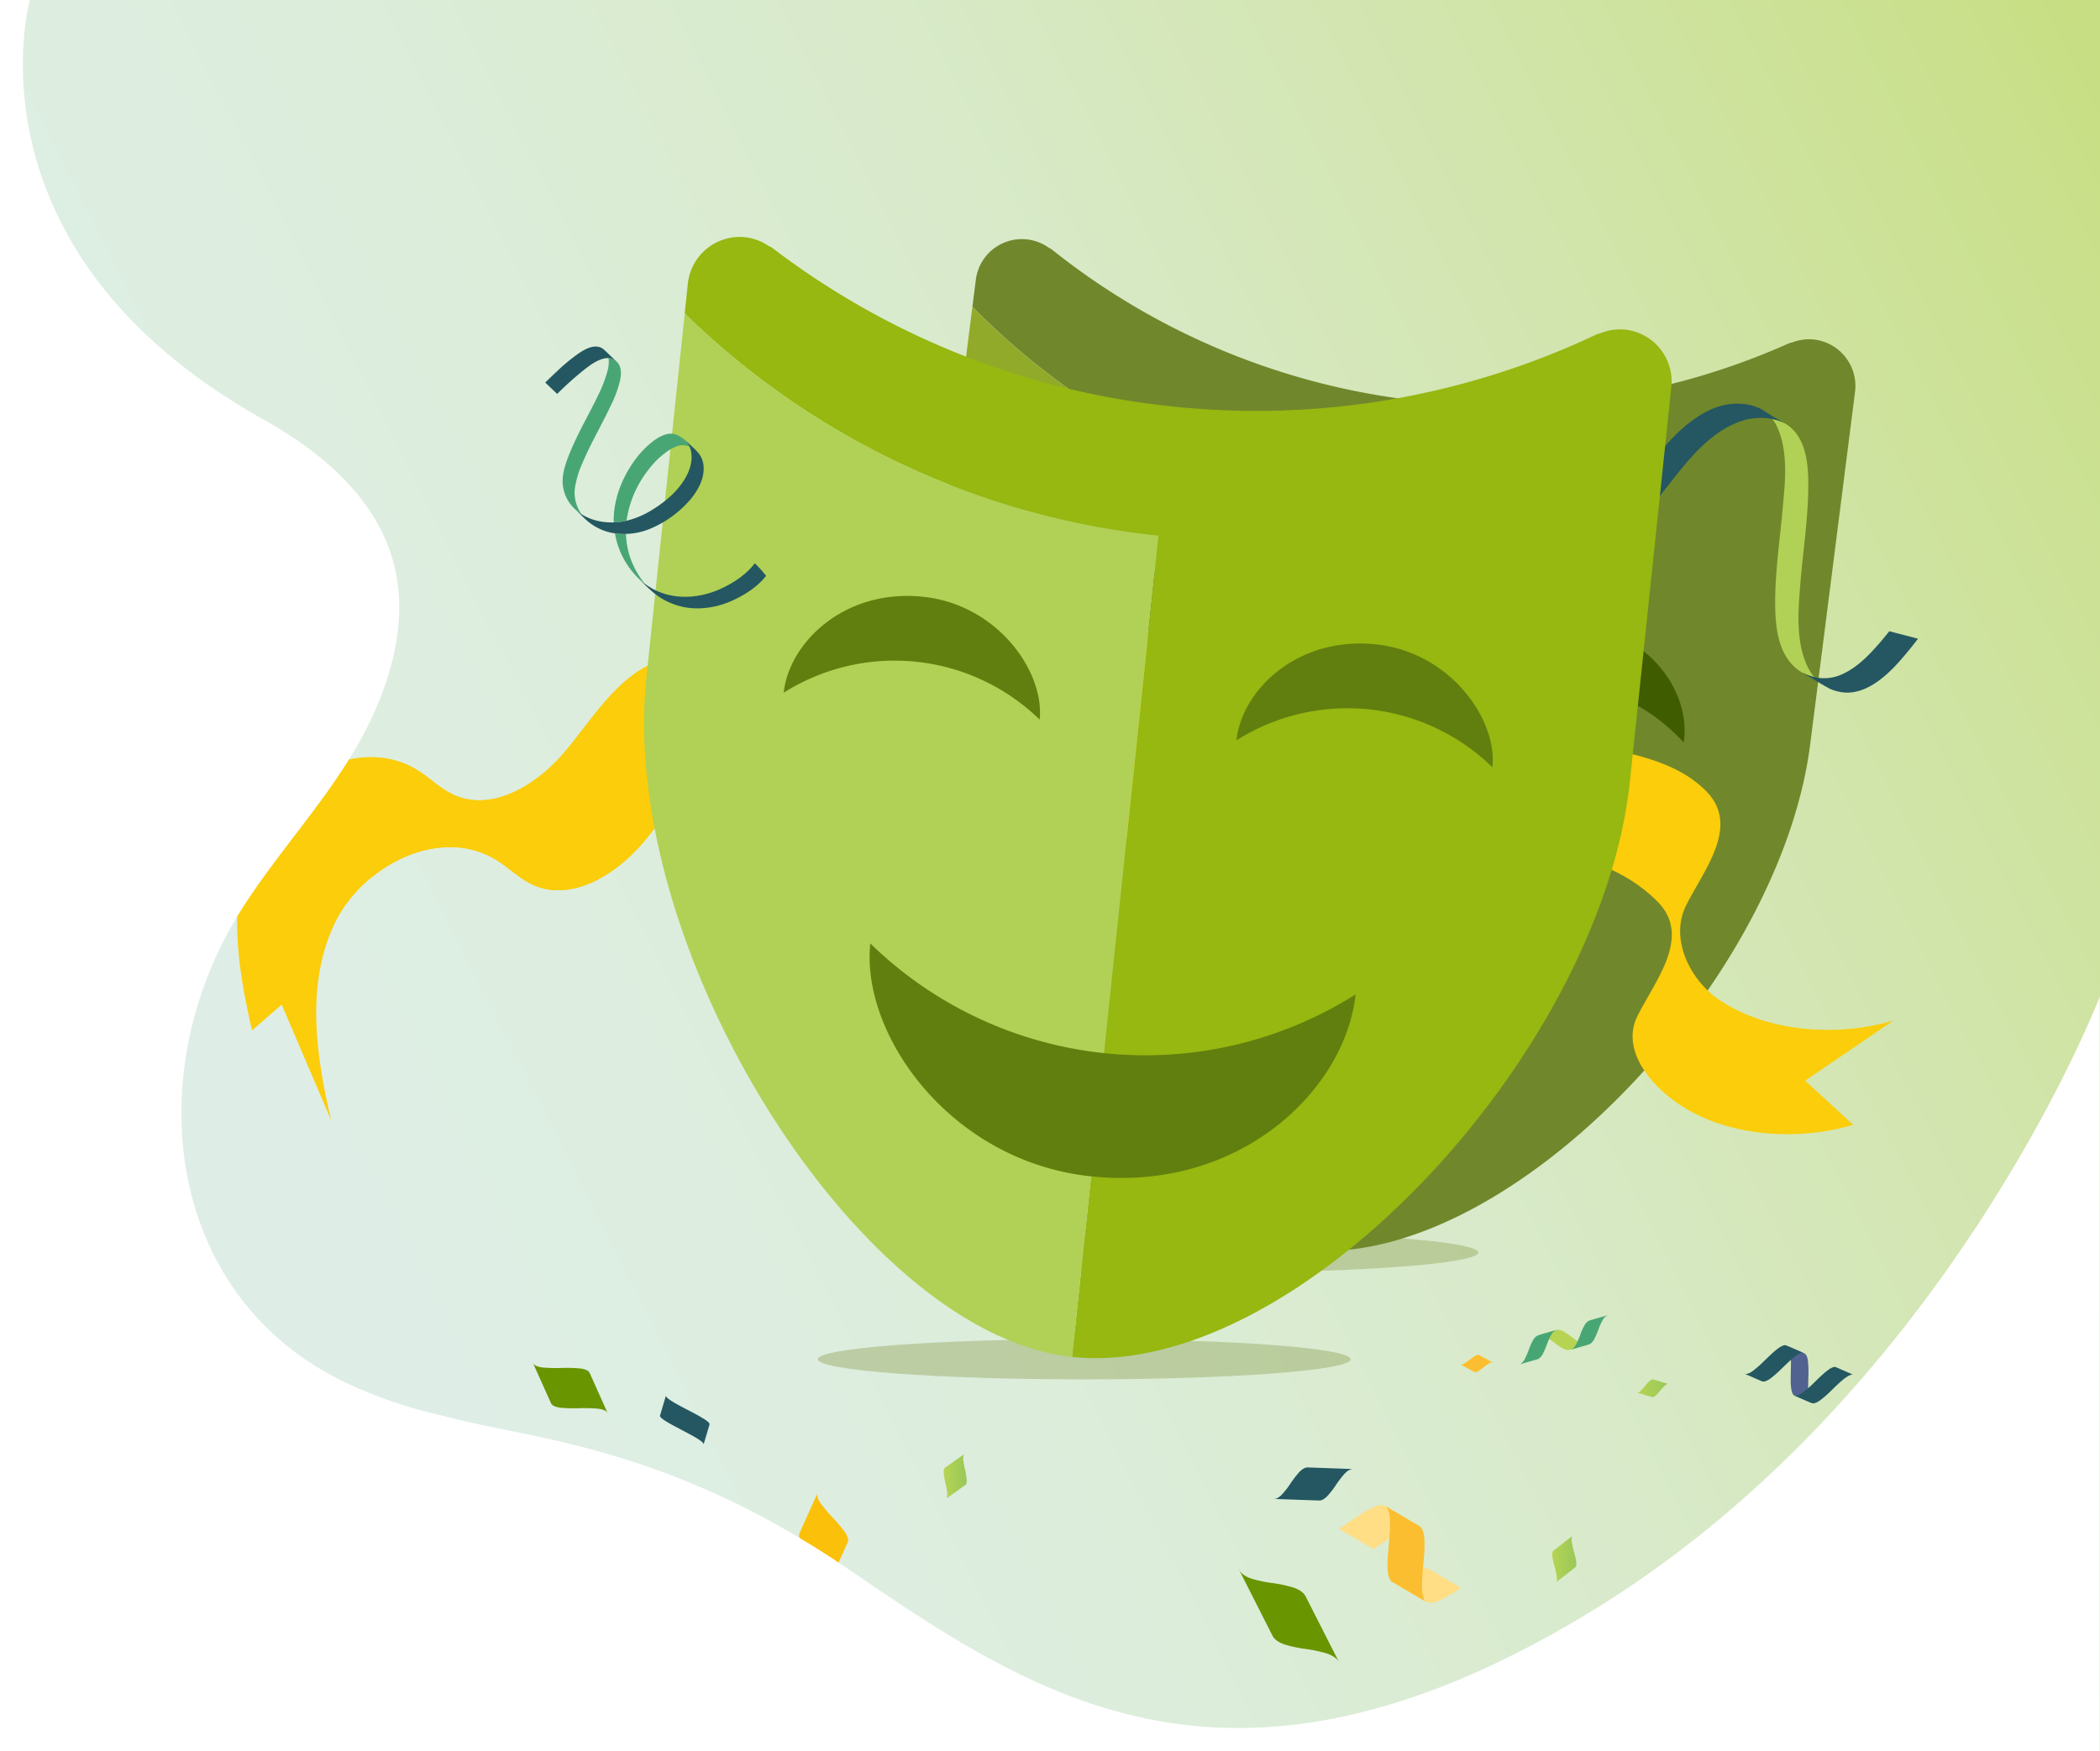
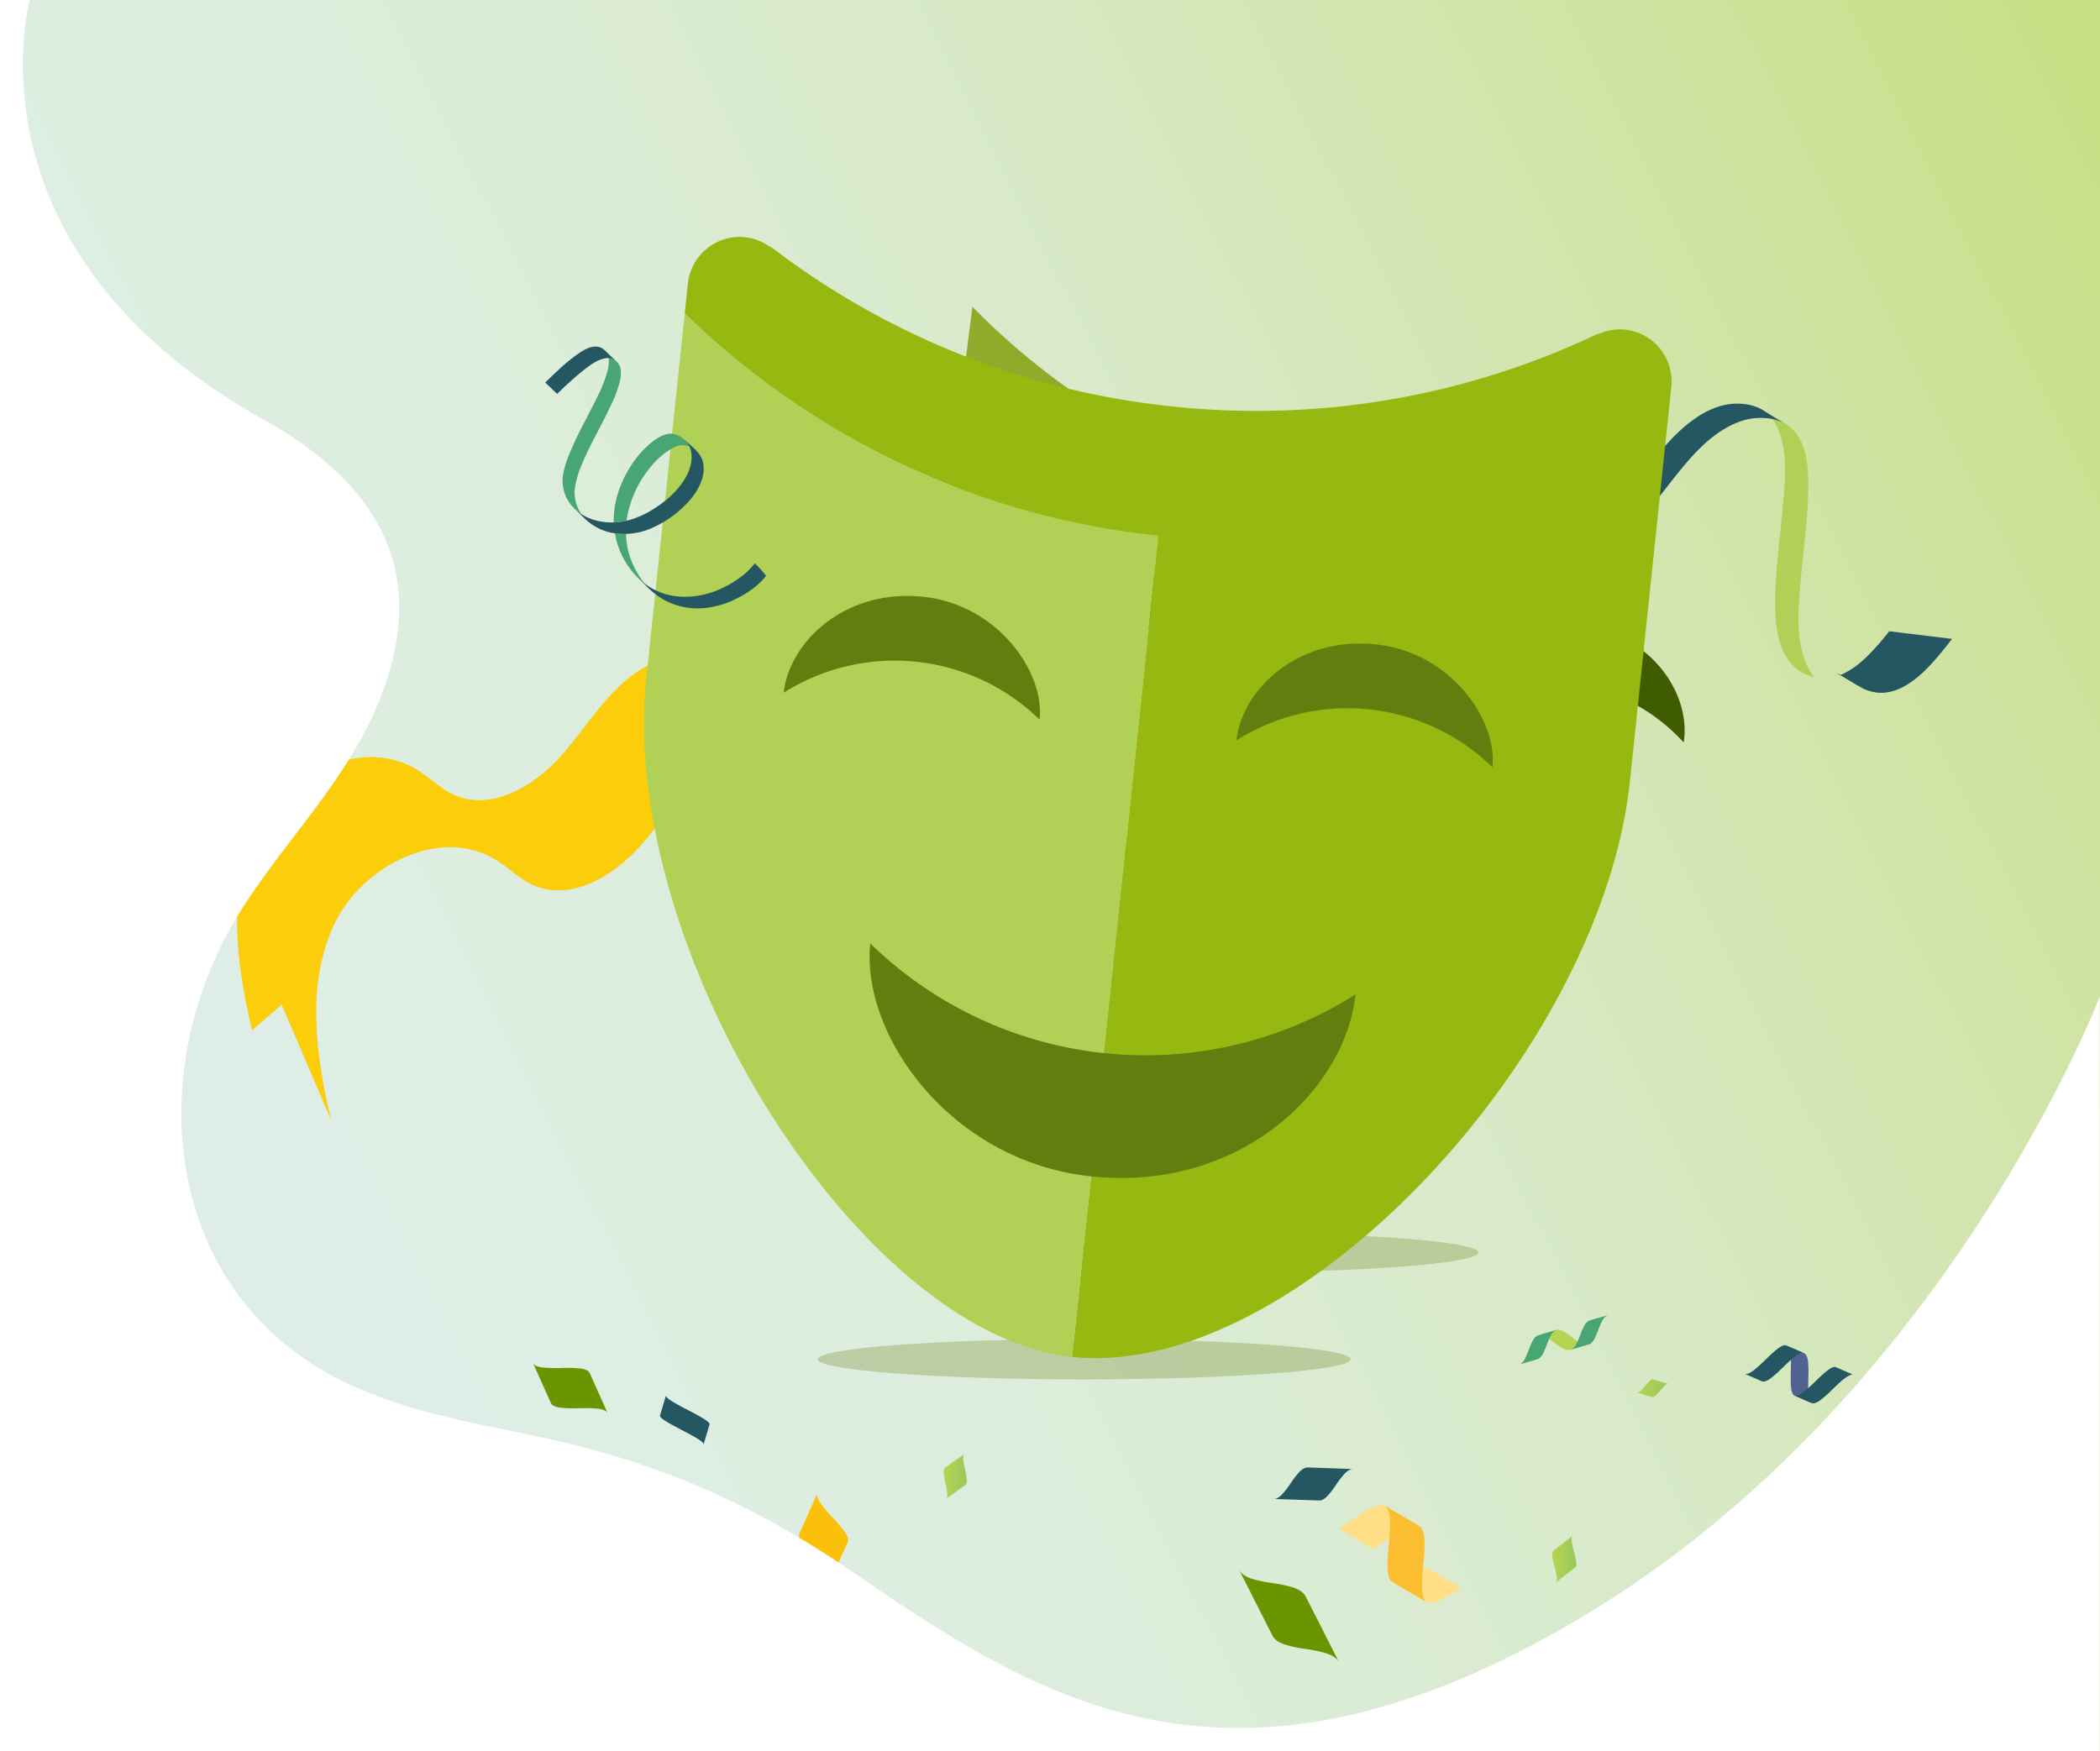
<svg xmlns="http://www.w3.org/2000/svg" xmlns:xlink="http://www.w3.org/1999/xlink" viewBox="0 0 1103 920" id="el_4_D7pqGzK">
  <rect x="0" y="0" width="1103" height="920" fill="#333333" stroke="none" />
  <style>@-webkit-keyframes kf_el_0jDg8OXTgH_an_VPc3cPQeH{0%{-webkit-transform: translate(730.963px, 657.227px) rotate(10deg) translate(-730.963px, -657.227px);transform: translate(730.963px, 657.227px) rotate(10deg) translate(-730.963px, -657.227px);}50%{-webkit-transform: translate(730.963px, 657.227px) rotate(0deg) translate(-730.963px, -657.227px);transform: translate(730.963px, 657.227px) rotate(0deg) translate(-730.963px, -657.227px);}100%{-webkit-transform: translate(730.963px, 657.227px) rotate(10deg) translate(-730.963px, -657.227px);transform: translate(730.963px, 657.227px) rotate(10deg) translate(-730.963px, -657.227px);}}@keyframes kf_el_0jDg8OXTgH_an_VPc3cPQeH{0%{-webkit-transform: translate(730.963px, 657.227px) rotate(10deg) translate(-730.963px, -657.227px);transform: translate(730.963px, 657.227px) rotate(10deg) translate(-730.963px, -657.227px);}50%{-webkit-transform: translate(730.963px, 657.227px) rotate(0deg) translate(-730.963px, -657.227px);transform: translate(730.963px, 657.227px) rotate(0deg) translate(-730.963px, -657.227px);}100%{-webkit-transform: translate(730.963px, 657.227px) rotate(10deg) translate(-730.963px, -657.227px);transform: translate(730.963px, 657.227px) rotate(10deg) translate(-730.963px, -657.227px);}}@-webkit-keyframes kf_el_fwbwWkdL64U_an_Y49-CcJVA{0%{-webkit-transform: translate(432.93px, 459.898px) rotate(-10deg) translate(-432.93px, -459.898px);transform: translate(432.93px, 459.898px) rotate(-10deg) translate(-432.93px, -459.898px);}50%{-webkit-transform: translate(432.93px, 459.898px) rotate(0deg) translate(-432.93px, -459.898px);transform: translate(432.93px, 459.898px) rotate(0deg) translate(-432.93px, -459.898px);}100%{-webkit-transform: translate(432.93px, 459.898px) rotate(-10deg) translate(-432.93px, -459.898px);transform: translate(432.93px, 459.898px) rotate(-10deg) translate(-432.93px, -459.898px);}}@keyframes kf_el_fwbwWkdL64U_an_Y49-CcJVA{0%{-webkit-transform: translate(432.93px, 459.898px) rotate(-10deg) translate(-432.93px, -459.898px);transform: translate(432.93px, 459.898px) rotate(-10deg) translate(-432.93px, -459.898px);}50%{-webkit-transform: translate(432.93px, 459.898px) rotate(0deg) translate(-432.93px, -459.898px);transform: translate(432.93px, 459.898px) rotate(0deg) translate(-432.93px, -459.898px);}100%{-webkit-transform: translate(432.93px, 459.898px) rotate(-10deg) translate(-432.93px, -459.898px);transform: translate(432.93px, 459.898px) rotate(-10deg) translate(-432.93px, -459.898px);}}@-webkit-keyframes kf_el_fwbwWkdL64U_an_T8T4bXQsV{0%{-webkit-transform: translate(432.93px, 459.898px) translate(-432.93px, -459.898px) translate(-50px, 0px);transform: translate(432.93px, 459.898px) translate(-432.93px, -459.898px) translate(-50px, 0px);}50%{-webkit-transform: translate(432.93px, 459.898px) translate(-432.93px, -459.898px) translate(0px, 0px);transform: translate(432.93px, 459.898px) translate(-432.93px, -459.898px) translate(0px, 0px);}100%{-webkit-transform: translate(432.93px, 459.898px) translate(-432.93px, -459.898px) translate(-50px, 0px);transform: translate(432.93px, 459.898px) translate(-432.93px, -459.898px) translate(-50px, 0px);}}@keyframes kf_el_fwbwWkdL64U_an_T8T4bXQsV{0%{-webkit-transform: translate(432.93px, 459.898px) translate(-432.93px, -459.898px) translate(-50px, 0px);transform: translate(432.93px, 459.898px) translate(-432.93px, -459.898px) translate(-50px, 0px);}50%{-webkit-transform: translate(432.93px, 459.898px) translate(-432.93px, -459.898px) translate(0px, 0px);transform: translate(432.93px, 459.898px) translate(-432.93px, -459.898px) translate(0px, 0px);}100%{-webkit-transform: translate(432.93px, 459.898px) translate(-432.93px, -459.898px) translate(-50px, 0px);transform: translate(432.93px, 459.898px) translate(-432.93px, -459.898px) translate(-50px, 0px);}}@-webkit-keyframes kf_el_hehOzg8RAxt_an_YMqcE5a40{0%{-webkit-transform: translate(868.295px, 408.773px) translate(-868.295px, -408.773px) translate(-50px, 0px);transform: translate(868.295px, 408.773px) translate(-868.295px, -408.773px) translate(-50px, 0px);}50%{-webkit-transform: translate(868.295px, 408.773px) translate(-868.295px, -408.773px) translate(0px, 0px);transform: translate(868.295px, 408.773px) translate(-868.295px, -408.773px) translate(0px, 0px);}100%{-webkit-transform: translate(868.295px, 408.773px) translate(-868.295px, -408.773px) translate(-50px, 0px);transform: translate(868.295px, 408.773px) translate(-868.295px, -408.773px) translate(-50px, 0px);}}@keyframes kf_el_hehOzg8RAxt_an_YMqcE5a40{0%{-webkit-transform: translate(868.295px, 408.773px) translate(-868.295px, -408.773px) translate(-50px, 0px);transform: translate(868.295px, 408.773px) translate(-868.295px, -408.773px) translate(-50px, 0px);}50%{-webkit-transform: translate(868.295px, 408.773px) translate(-868.295px, -408.773px) translate(0px, 0px);transform: translate(868.295px, 408.773px) translate(-868.295px, -408.773px) translate(0px, 0px);}100%{-webkit-transform: translate(868.295px, 408.773px) translate(-868.295px, -408.773px) translate(-50px, 0px);transform: translate(868.295px, 408.773px) translate(-868.295px, -408.773px) translate(-50px, 0px);}}@-webkit-keyframes kf_el_hehOzg8RAxt_an_yNetjUdrh{0%{-webkit-transform: translate(868.295px, 408.773px) rotate(-10deg) translate(-868.295px, -408.773px);transform: translate(868.295px, 408.773px) rotate(-10deg) translate(-868.295px, -408.773px);}50%{-webkit-transform: translate(868.295px, 408.773px) rotate(0deg) translate(-868.295px, -408.773px);transform: translate(868.295px, 408.773px) rotate(0deg) translate(-868.295px, -408.773px);}100%{-webkit-transform: translate(868.295px, 408.773px) rotate(-10deg) translate(-868.295px, -408.773px);transform: translate(868.295px, 408.773px) rotate(-10deg) translate(-868.295px, -408.773px);}}@keyframes kf_el_hehOzg8RAxt_an_yNetjUdrh{0%{-webkit-transform: translate(868.295px, 408.773px) rotate(-10deg) translate(-868.295px, -408.773px);transform: translate(868.295px, 408.773px) rotate(-10deg) translate(-868.295px, -408.773px);}50%{-webkit-transform: translate(868.295px, 408.773px) rotate(0deg) translate(-868.295px, -408.773px);transform: translate(868.295px, 408.773px) rotate(0deg) translate(-868.295px, -408.773px);}100%{-webkit-transform: translate(868.295px, 408.773px) rotate(-10deg) translate(-868.295px, -408.773px);transform: translate(868.295px, 408.773px) rotate(-10deg) translate(-868.295px, -408.773px);}}@-webkit-keyframes kf_el_TLdFUWO427Y_an_NV0NYgLcK{0%{-webkit-transform: translate(608.145px, 713.508px) rotate(-10deg) translate(-608.145px, -713.508px);transform: translate(608.145px, 713.508px) rotate(-10deg) translate(-608.145px, -713.508px);}50%{-webkit-transform: translate(608.145px, 713.508px) rotate(0deg) translate(-608.145px, -713.508px);transform: translate(608.145px, 713.508px) rotate(0deg) translate(-608.145px, -713.508px);}100%{-webkit-transform: translate(608.145px, 713.508px) rotate(-10deg) translate(-608.145px, -713.508px);transform: translate(608.145px, 713.508px) rotate(-10deg) translate(-608.145px, -713.508px);}}@keyframes kf_el_TLdFUWO427Y_an_NV0NYgLcK{0%{-webkit-transform: translate(608.145px, 713.508px) rotate(-10deg) translate(-608.145px, -713.508px);transform: translate(608.145px, 713.508px) rotate(-10deg) translate(-608.145px, -713.508px);}50%{-webkit-transform: translate(608.145px, 713.508px) rotate(0deg) translate(-608.145px, -713.508px);transform: translate(608.145px, 713.508px) rotate(0deg) translate(-608.145px, -713.508px);}100%{-webkit-transform: translate(608.145px, 713.508px) rotate(-10deg) translate(-608.145px, -713.508px);transform: translate(608.145px, 713.508px) rotate(-10deg) translate(-608.145px, -713.508px);}}#el_4_D7pqGzK *{-webkit-animation-duration: 2s;animation-duration: 2s;-webkit-animation-iteration-count: infinite;animation-iteration-count: infinite;-webkit-animation-timing-function: cubic-bezier(0, 0, 1, 1);animation-timing-function: cubic-bezier(0, 0, 1, 1);}#el_yjrv1E-jm0{-webkit-clip-path: url(#clip-path);clip-path: url(#clip-path);}#el_lsQj_zWpDr{fill: url(#linear-gradient);}#el_manU8G_9lq{opacity: 0.36;}#el_r-fUh0HZjs{fill: #819640;}#el_KtiWtwnjiY{opacity: 0.36;}#el_EGpPkLdm1j{fill: #819640;}#el_8BlRgfZDvj{fill: #71872c;}#el_bGm5HIrZUI{fill: #91aa29;}#el_9zU2rhIFlJ{fill: #405c00;}#el_6o6R_VOibk{fill: #405c00;}#el_vjjSY0GqXd{fill: #405c00;}#el_hehOzg8RAxt{fill: #fbcd0a;}#el_RW9rVIkEaCg{fill: #fbcd0a;}#el_XeBWM5-PapM{fill: #fbcd0a;}#el_ogDPoDdO6Dy{fill: #689500;}#el_t7QYA5ap7V5{fill: url(#linear-gradient-2);}#el_z7DWAE_Y9X-{fill: #e9533f;}#el_HUAK57dalpi{fill: #245761;}#el_mQ2imyJWUxE{fill: #ffde86;}#el_lb_O6hoxec6{fill: #ffde86;}#el_2FI3qTglq8N{fill: #fbbe30;}#el_IC2htkayaez{fill: #245761;}#el_fsdVF9h1A-g{fill: url(#linear-gradient-3);}#el_x9SpUGbKIkG{fill: #689500;}#el_HCMZ97AoL7e{fill: #fbc009;}#el_zKNewpq6LLv{fill: #b0d155;}#el_0smvWYn7Euw{fill: #245761;}#el_3PX3afn0Vhv{fill: #245761;}#el_IzIXgyHOiNY{fill: url(#linear-gradient-4);}#el_0Fe1gclj39u{fill: #fbbe30;}#el_-GzTUMGe4v8{fill: #b6d452;}#el_Os-MbdmVySB{fill: #48a675;}#el_qIUBxnd_RUo{fill: #48a675;}#el_8PefIFHbku-{fill: #516291;}#el_7Iwrz-qywAO{fill: #245761;}#el_KVMBJC64GhV{fill: #245761;}#el_G4dIAtGRUny{fill: #97b711;}#el_t1Ia97_uNx4{fill: #b0d155;}#el_srPP5gA99AT{fill: #617f0e;}#el_44bZ7l3PrNi{fill: #617f0e;}#el_JP4iVMnh4LZ{fill: #617f0e;}#el_-tIixugWypP{fill: #245761;}#el_wprHU5ee06m{fill: #48a675;}#el_MUpSz1Fwb3C{fill: #48a675;}#el_h3cy4858K51{fill: #48a675;}#el_PnguvqwZUCF{fill: #245761;}#el_vmlcYsFnJ-3{fill: #245761;}#el_xuyMYFSKFNa{fill: #fff;}#el_TLdFUWO427Y_an_NV0NYgLcK{-webkit-animation-fill-mode: backwards;animation-fill-mode: backwards;-webkit-transform: translate(608.145px, 713.508px) rotate(-10deg) translate(-608.145px, -713.508px);transform: translate(608.145px, 713.508px) rotate(-10deg) translate(-608.145px, -713.508px);-webkit-animation-name: kf_el_TLdFUWO427Y_an_NV0NYgLcK;animation-name: kf_el_TLdFUWO427Y_an_NV0NYgLcK;-webkit-animation-timing-function: cubic-bezier(0, 0, 1, 1);animation-timing-function: cubic-bezier(0, 0, 1, 1);}#el_hehOzg8RAxt_an_yNetjUdrh{-webkit-animation-fill-mode: backwards;animation-fill-mode: backwards;-webkit-transform: translate(868.295px, 408.773px) rotate(-10deg) translate(-868.295px, -408.773px);transform: translate(868.295px, 408.773px) rotate(-10deg) translate(-868.295px, -408.773px);-webkit-animation-name: kf_el_hehOzg8RAxt_an_yNetjUdrh;animation-name: kf_el_hehOzg8RAxt_an_yNetjUdrh;-webkit-animation-timing-function: cubic-bezier(0, 0, 1, 1);animation-timing-function: cubic-bezier(0, 0, 1, 1);}#el_hehOzg8RAxt_an_YMqcE5a40{-webkit-animation-fill-mode: backwards;animation-fill-mode: backwards;-webkit-transform: translate(868.295px, 408.773px) translate(-868.295px, -408.773px) translate(-50px, 0px);transform: translate(868.295px, 408.773px) translate(-868.295px, -408.773px) translate(-50px, 0px);-webkit-animation-name: kf_el_hehOzg8RAxt_an_YMqcE5a40;animation-name: kf_el_hehOzg8RAxt_an_YMqcE5a40;-webkit-animation-timing-function: cubic-bezier(0, 0, 1, 1);animation-timing-function: cubic-bezier(0, 0, 1, 1);}#el_fwbwWkdL64U_an_T8T4bXQsV{-webkit-animation-fill-mode: backwards;animation-fill-mode: backwards;-webkit-transform: translate(432.93px, 459.898px) translate(-432.93px, -459.898px) translate(-50px, 0px);transform: translate(432.93px, 459.898px) translate(-432.93px, -459.898px) translate(-50px, 0px);-webkit-animation-name: kf_el_fwbwWkdL64U_an_T8T4bXQsV;animation-name: kf_el_fwbwWkdL64U_an_T8T4bXQsV;-webkit-animation-timing-function: cubic-bezier(0, 0, 1, 1);animation-timing-function: cubic-bezier(0, 0, 1, 1);}#el_fwbwWkdL64U_an_z27F7rYn5{-webkit-transform: translate(432.93px, 459.898px) rotate(-18000deg) translate(-432.93px, -459.898px);transform: translate(432.93px, 459.898px) rotate(-18000deg) translate(-432.93px, -459.898px);}#el_fwbwWkdL64U_an_Y49-CcJVA{-webkit-animation-fill-mode: backwards;animation-fill-mode: backwards;-webkit-transform: translate(432.93px, 459.898px) rotate(-10deg) translate(-432.93px, -459.898px);transform: translate(432.93px, 459.898px) rotate(-10deg) translate(-432.93px, -459.898px);-webkit-animation-name: kf_el_fwbwWkdL64U_an_Y49-CcJVA;animation-name: kf_el_fwbwWkdL64U_an_Y49-CcJVA;-webkit-animation-timing-function: cubic-bezier(0, 0, 1, 1);animation-timing-function: cubic-bezier(0, 0, 1, 1);}#el_0jDg8OXTgH_an_VPc3cPQeH{-webkit-animation-fill-mode: backwards;animation-fill-mode: backwards;-webkit-transform: translate(730.963px, 657.227px) rotate(10deg) translate(-730.963px, -657.227px);transform: translate(730.963px, 657.227px) rotate(10deg) translate(-730.963px, -657.227px);-webkit-animation-name: kf_el_0jDg8OXTgH_an_VPc3cPQeH;animation-name: kf_el_0jDg8OXTgH_an_VPc3cPQeH;-webkit-animation-timing-function: cubic-bezier(0, 0, 1, 1);animation-timing-function: cubic-bezier(0, 0, 1, 1);}</style>
  <defs>
    <clipPath id="clip-path">
      <rect width="1103.5" height="920.13" style="fill:none" />
    </clipPath>
    <linearGradient id="linear-gradient" x1="-63.55" y1="772.08" x2="1166.34" y2="148.4" gradientUnits="userSpaceOnUse">
      <stop offset="0" stop-color="#dfefea" />
      <stop offset="0.21" stop-color="#deeee6" />
      <stop offset="0.4" stop-color="#dceddb" />
      <stop offset="0.59" stop-color="#d8eac9" />
      <stop offset="0.77" stop-color="#d2e5ae" />
      <stop offset="0.95" stop-color="#cae08d" />
      <stop offset="1" stop-color="#c8de82" />
    </linearGradient>
    <linearGradient id="linear-gradient-2" x1="815.29" y1="819.12" x2="827.93" y2="819.12" gradientUnits="userSpaceOnUse">
      <stop offset="0" stop-color="#b6d452" />
      <stop offset="1" stop-color="#99c85a" />
    </linearGradient>
    <linearGradient id="linear-gradient-3" x1="495.66" y1="775.68" x2="507.79" y2="775.68" xlink:href="#linear-gradient-2" />
    <linearGradient id="linear-gradient-4" x1="859.86" y1="729.33" x2="876.26" y2="729.33" xlink:href="#linear-gradient-2" />
  </defs>
  <title>infocomedy</title>
  <g id="el__58P9WuEqE" data-name="Layer 2">
    <g id="el_P0BZk3Z-Uo" data-name="Layer 1">
      <g id="el_I2dDtUEudu">
        <g id="el_yjrv1E-jm0">
          <rect width="1103.5" height="920.13" id="el_lsQj_zWpDr" />
          <g id="el_manU8G_9lq">
            <ellipse cx="569.48" cy="714.09" rx="139.95" ry="10.57" id="el_r-fUh0HZjs" />
          </g>
          <g id="el_KtiWtwnjiY">
            <ellipse cx="636.53" cy="658.01" rx="139.95" ry="10.57" id="el_EGpPkLdm1j" />
          </g>
          <g id="el_0jDg8OXTgH_an_VPc3cPQeH" data-animator-group="true" data-animator-type="1">
            <g id="el_0jDg8OXTgH">
-               <path d="M953.07,178.41a24.44,24.44,0,0,0-11.76,1.5,9.43,9.43,0,0,0-1.76.49,374.18,374.18,0,0,1-200.37,29.51,373.88,373.88,0,0,1-186.54-78.7,9.64,9.64,0,0,0-1.68-1,24.37,24.37,0,0,0-38.43,16.89l-.27,2.15-1.51,11.85A374.47,374.47,0,0,0,731.46,270.66L682.41,656.39c105.78,13.44,252.15-137.8,268.37-265.33l23.28-183,.27-2.14A24.56,24.56,0,0,0,953.07,178.41Z" id="el_8BlRgfZDvj" />
              <path d="M510.75,161.15,489,332.34c-16.22,127.54,93.49,311.35,193.42,324.05l49.05-385.73A374.47,374.47,0,0,1,510.75,161.15Z" id="el_bGm5HIrZUI" />
              <path d="M691.51,592.75c-70.41-9.81-106.34-69-100.2-113.11A185.35,185.35,0,0,0,818.8,511.33C812.85,554.11,757.42,601.94,691.51,592.75Z" id="el_9zU2rhIFlJ" />
              <path d="M833.08,329c37,6.18,55.12,37.87,51.25,61.06a97.79,97.79,0,0,0-119.5-19.91C768.59,347.64,798.48,323.2,833.08,329Z" id="el_6o6R_VOibk" />
              <path d="M621.61,301.76c37,6.16,55.1,37.86,51.24,61a97.83,97.83,0,0,0-119.51-19.91C557.08,320.43,587,296,621.61,301.76Z" id="el_vjjSY0GqXd" />
            </g>
          </g>
          <g id="el_hehOzg8RAxt_an_YMqcE5a40" data-animator-group="true" data-animator-type="0">
            <g id="el_hehOzg8RAxt_an_yNetjUdrh" data-animator-group="true" data-animator-type="1">
-               <path id="el_hehOzg8RAxt" d="M1023.35,590.92c-28.69,8.63-65.45,6.45-91-10.46-16.12-10.67-30.91-29.3-22.33-46.62,9-18.2,28.78-41.62,10.75-60C903.53,456.34,880.94,450,857,444.78c-18.53-4-40.22-5.3-51.56-20.5-9.44-12.65-7.72-30.34-3.49-45.54s10.62-30.43,9.11-46.15c-2.32-24.2-23.5-43.23-46.65-50.67s-48.13-5.63-72.37-3.75l21.19-54.83c24.25-1.88,49.22-3.68,72.37,3.75s44.33,26.46,46.66,50.67c1.51,15.71-4.88,30.94-9.11,46.15s-6,32.89,3.49,45.54c11.34,15.2,33,16.47,51.55,20.5,24,5.21,50.87,8.28,68.1,25.82,18,18.34-1.72,41.77-10.74,60-8.59,17.32,1.88,39.22,18,49.88,25.56,16.91,62.31,19.1,91,10.47l-46.43,31.62Z" />
-             </g>
+               </g>
          </g>
          <g id="el_fwbwWkdL64U_an_T8T4bXQsV" data-animator-group="true" data-animator-type="0">
            <g id="el_fwbwWkdL64U_an_Y49-CcJVA" data-animator-group="true" data-animator-type="1">
              <g id="el_fwbwWkdL64U">
                <path d="M182.41,541.32c-8-33.89-13.24-70.87,1.38-102.48s56.31-52.66,85.75-34.06c6.34,4,11.72,9.51,18.51,12.69,19.84,9.29,43-4.55,57.39-21.08s25.76-37,45.27-46.94c29.86-15.25,67.67.93,89.21,26.62,10.33,12.33,18.54,27,32,35.85,21.45,14.15,51.17,9.27,72.59-4.94s47-54.45,61.38-75.74l45.41,40.52C676.86,393.05,647.42,440,626,454.22s-51.13,19.09-72.59,4.94c-13.43-8.86-21.63-23.52-32-35.85-21.54-25.69-59.35-41.87-89.21-26.62-19.51,10-30.88,30.4-45.27,46.94S349.43,474,329.58,464.71c-6.78-3.18-12.17-8.69-18.5-12.69-29.45-18.6-71.15,2.44-85.76,34.06s-9.39,68.59-1.37,102.48l-26-60.8Z" id="el_RW9rVIkEaCg" />
                <path d="M220.17,403.39c16.16-7.27,34.36-8.09,49.37,1.39,6.34,4,11.72,9.51,18.51,12.69,19.84,9.29,43-4.55,57.39-21.08s25.76-37,45.27-46.94c29.86-15.25,67.67.93,89.21,26.62,10.33,12.33,18.54,27,32,35.85,21.45,14.15,51.17,9.27,72.59-4.94s47-54.45,61.38-75.74l45.41,40.52C676.86,393.05,647.42,440,626,454.22s-51.13,19.09-72.59,4.94c-13.43-8.86-21.63-23.52-32-35.85-21.54-25.69-59.35-41.87-89.21-26.62-19.51,10-30.88,30.4-45.27,46.94S349.43,474,329.58,464.71c-6.78-3.18-12.17-8.69-18.5-12.69-20.34-12.84-46.51-6.79-65.57,8.6Z" id="el_XeBWM5-PapM" />
              </g>
            </g>
          </g>
          <path d="M703.25,873.1c-1.17-2.06-3.6-3.52-6.65-4.53a77.08,77.08,0,0,0-11-2.3,66.52,66.52,0,0,1-10.92-2.36,15.81,15.81,0,0,1-3.95-1.94,8.56,8.56,0,0,1-1.41-1.26,6.28,6.28,0,0,1-.55-.7l-.24-.37c-.08-.13,0-.5-.21-.39l-17.56-34.66c.23-.11.15.26.22.39l.23.37c.18.25.36.48.56.71a9,9,0,0,0,1.41,1.25,15.82,15.82,0,0,0,4,2A67.34,67.34,0,0,0,668,831.62a74.44,74.44,0,0,1,11,2.3c3.05,1,5.48,2.46,6.65,4.52Z" id="el_ogDPoDdO6Dy" />
          <path d="M826.07,806.78c-.58.53-.69,1.69-.51,3.15a47.15,47.15,0,0,0,1.18,5.32,40.93,40.93,0,0,1,1.13,5.26,6.56,6.56,0,0,1,0,1.89,2.51,2.51,0,0,1-.23.67,2.33,2.33,0,0,1-.17.26l-.1.1s-.19,0-.11.09l-10.19,7.94c-.08-.12.08-.07.11-.1a1.14,1.14,0,0,0,.11-.11,2.26,2.26,0,0,0,.16-.26,2.14,2.14,0,0,0,.23-.66,6.49,6.49,0,0,0,0-1.88,39.41,39.41,0,0,0-1.13-5.27,46.21,46.21,0,0,1-1.18-5.32c-.18-1.46-.07-2.62.51-3.15Z" id="el_t7QYA5ap7V5" />
          <path d="M857.84,831.94c.43.39,1.86,0,3.81-.79s4.68-2.19,7.32-3.51,5.19-2.6,7.21-3.42a13,13,0,0,1,2.41-.79,2.51,2.51,0,0,1,.75,0,1,1,0,0,1,.26.07.15.15,0,0,1,.09.07s-.1.2.07.07c1.93,2.48,3.85,4.95,5.76,7.44-.17.14,0,0-.07-.07l-.1-.07a1.38,1.38,0,0,0-.26-.07,2.44,2.44,0,0,0-.74,0,14.34,14.34,0,0,0-2.41.79c-2,.82-4.59,2.1-7.22,3.42s-5.23,2.64-7.32,3.51c-1.94.81-3.38,1.18-3.8.79Q860.71,835.66,857.84,831.94Z" id="el_z7DWAE_Y9X-" />
          <path d="M710.59,771.77c-1.46,0-3,1-4.41,2.53a51.39,51.39,0,0,0-4.53,5.9,44.61,44.61,0,0,1-4.53,5.82,9.24,9.24,0,0,1-2.22,1.74,4.53,4.53,0,0,1-1.09.44,2.65,2.65,0,0,1-.55.1l-.26,0c-.1,0-.27-.17-.27,0l-23.84-.83c0-.16.18,0,.27,0l.27,0a3.41,3.41,0,0,0,.54-.1,4.44,4.44,0,0,0,1.1-.44,9.77,9.77,0,0,0,2.22-1.75,45.35,45.35,0,0,0,4.53-5.81,50.69,50.69,0,0,1,4.53-5.91c1.44-1.51,2.95-2.49,4.41-2.53Z" id="el_HUAK57dalpi" />
          <g id="el_JuZTzJU228X">
            <path d="M756.38,840.79a78.74,78.74,0,0,0,10.4-6.32l.53-.36-18.1-10.64-.53.36a79.39,79.39,0,0,1-10.4,6.32c-2.92,1.33-5.51,1.79-7.18.81l18.1,10.64C750.87,842.59,753.46,842.12,756.38,840.79Z" id="el_mQ2imyJWUxE" />
            <path d="M721.34,813.82c1.58-1,3.2-2.08,4.85-3.2,3.71-2.53,7.36-5.07,10.76-6.92,3.14-1.71,6-2.73,8-2.3l-18.11-10.64c-2-.42-4.9.6-8,2.3-3.4,1.85-7.05,4.39-10.76,6.92-1.65,1.12-3.27,2.21-4.85,3.2Z" id="el_lb_O6hoxec6" />
            <path d="M727.27,791c1.67,1,2.52,3.47,2.78,6.67a78.94,78.94,0,0,1-.46,12.16c-.4,4.47-.84,8.89-.81,12.76,0,3.57.54,6.57,1.91,8.15l18.1,10.64c-1.37-1.58-1.87-4.58-1.91-8.15,0-3.87.41-8.29.81-12.76a79,79,0,0,0,.46-12.17c-.25-3.2-1.11-5.68-2.78-6.66Z" id="el_2FI3qTglq8N" />
          </g>
          <path d="M349.78,733.2c-.07.68,1.25,1.78,3.35,3.08s5.27,3,8.32,4.56,6,3.16,8.17,4.52a15.32,15.32,0,0,1,2.39,1.75,2.87,2.87,0,0,1,.56.69,2.12,2.12,0,0,1,.11.29.33.33,0,0,1,0,.14s-.26,0,0,.11q-1.56,5.28-3.14,10.55c-.25-.08,0-.08,0-.13v-.13a1.31,1.31,0,0,0-.11-.29,2.82,2.82,0,0,0-.55-.68,16.49,16.49,0,0,0-2.39-1.76c-2.15-1.35-5.13-2.91-8.17-4.52s-6.07-3.17-8.32-4.56-3.43-2.4-3.35-3.08Q348.2,738.48,349.78,733.2Z" id="el_IC2htkayaez" />
          <path d="M506.58,763.84c-.59.5-.75,1.62-.63,3a45.26,45.26,0,0,0,.93,5.24,39.14,39.14,0,0,1,.88,5.17,6.38,6.38,0,0,1-.08,1.85,2.58,2.58,0,0,1-.24.63,2.5,2.5,0,0,1-.18.24l-.1.11s-.19,0-.12.09c-3.41,2.44-6.84,4.87-10.26,7.31-.08-.11.08-.06.11-.09l.11-.1a2.27,2.27,0,0,0,.18-.25,2.44,2.44,0,0,0,.24-.63,6.27,6.27,0,0,0,.09-1.84,39.42,39.42,0,0,0-.89-5.18,45.88,45.88,0,0,1-.93-5.23c-.11-1.44,0-2.56.63-3.06Z" id="el_fsdVF9h1A-g" />
          <path d="M280,716.21c.69,1.24,2.66,1.93,5.28,2.24a85,85,0,0,0,9.79.22,72,72,0,0,1,9.66.27,11.43,11.43,0,0,1,3.28.83,4,4,0,0,1,1.07.67,2.86,2.86,0,0,1,.37.41,2,2,0,0,1,.14.22c.05.08-.09.33.13.23q4.74,10.58,9.47,21.16c-.22.1-.06-.16-.12-.23a1.76,1.76,0,0,0-.14-.23,3.51,3.51,0,0,0-.37-.41,4.45,4.45,0,0,0-1.07-.67,11.86,11.86,0,0,0-3.28-.83,73.75,73.75,0,0,0-9.67-.27,80.25,80.25,0,0,1-9.77-.22c-2.64-.31-4.6-1-5.28-2.24Q284.74,726.8,280,716.21Z" id="el_x9SpUGbKIkG" />
          <path d="M429.34,784.56c-.47,1.34.32,3.27,1.84,5.44a83.13,83.13,0,0,0,6.33,7.46,71.09,71.09,0,0,1,6.21,7.4,11.62,11.62,0,0,1,1.57,3,3.87,3.87,0,0,1,.2,1.25,2.36,2.36,0,0,1-.05.54c0,.1-.05.18-.07.26s-.32.15-.09.25q-4.75,10.56-9.52,21.14c-.23-.1.07-.16.08-.25a1.14,1.14,0,0,0,.09-.26,3.21,3.21,0,0,0,.05-.55,4.44,4.44,0,0,0-.2-1.24,11.77,11.77,0,0,0-1.57-3,73.26,73.26,0,0,0-6.21-7.41,81.47,81.47,0,0,1-6.33-7.45c-1.52-2.17-2.31-4.1-1.84-5.44Q424.57,795.14,429.34,784.56Z" id="el_HCMZ97AoL7e" />
          <g id="el_a4EDWO6o-xl">
            <path d="M952.89,355.71a27.58,27.58,0,0,1-4.18-7c-5.54-12.95-4.18-28.63-3.08-42.3,1.31-16.14,3.81-32.21,4.12-48.42.21-11.18-.18-25.77-9.5-33.63a22.92,22.92,0,0,0-2.26-1.65c-.58-.32-1.9-1-2.49-1.22a26.81,26.81,0,0,0-4.55-1.38,25.34,25.34,0,0,1,3.32,6.14c5,12.81,3.24,28.2,2,41.54-1.46,16.17-3.89,32.32-3.88,48.59,0,11.9,1.18,26.54,11,34.73a29.14,29.14,0,0,0,3.17,2.23c.85.41,1.88.9,2.32,1.07A24.75,24.75,0,0,0,952.89,355.71Z" id="el_zKNewpq6LLv" />
-             <path d="M992.33,331.63c-2.82,3.56-5.73,7-8.84,10.34-4.76,5.06-10.18,9.86-16.66,12.57a22.74,22.74,0,0,1-13.94,1.17,24.75,24.75,0,0,1-3.94-1.27c-.44-.17-1.47-.66-2.32-1.07l1,.64c3.8,2.17,9,5.34,9.28,5.48,2,1.18,2.56,1.43,4.18,2.36h0a24.33,24.33,0,0,0,7,1.9c6.32.71,12.36-1.78,17.48-5.28,6.31-4.31,11.52-10.16,16.35-16q2.82-3.42,5.5-6.93Z" id="el_0smvWYn7Euw" />
+             <path d="M992.33,331.63c-2.82,3.56-5.73,7-8.84,10.34-4.76,5.06-10.18,9.86-16.66,12.57c-.44-.17-1.47-.66-2.32-1.07l1,.64c3.8,2.17,9,5.34,9.28,5.48,2,1.18,2.56,1.43,4.18,2.36h0a24.33,24.33,0,0,0,7,1.9c6.32.71,12.36-1.78,17.48-5.28,6.31-4.31,11.52-10.16,16.35-16q2.82-3.42,5.5-6.93Z" id="el_0smvWYn7Euw" />
            <path d="M925.89,215.4l-1-.55-.31-.16a26,26,0,0,0-9.31-2.5c-8.48-.84-16.64,2.18-23.62,6.78-14.9,9.78-24.89,25.41-36.1,38.87-3.42,4.11-7.26,8.86-12.09,11.52-.6.33-1.22.63-1.85.9a8.23,8.23,0,0,1-5.78.32,5.13,5.13,0,0,0-.55-.17C839,273,843,275.31,847,277.49l.3.17c4.18,2.29,8.83-.63,12-3.28,5.72-4.75,10.27-11,14.85-16.78,10.68-13.54,22.13-29.34,38.79-35.8a32.4,32.4,0,0,1,18-1.66,26.81,26.81,0,0,1,4.55,1.38c.59.25,1.91.9,2.49,1.22h0C934.15,220.63,926.62,215.94,925.89,215.4Z" id="el_3PX3afn0Vhv" />
          </g>
          <path id="el_IzIXgyHOiNY" d="M876.26,727.07c-.5-.1-1.15.27-1.85.91A32.13,32.13,0,0,0,872,730.6a26.85,26.85,0,0,1-2.35,2.57,4.48,4.48,0,0,1-1,.7,1.66,1.66,0,0,1-.44.13h-.2l-.09,0s-.07-.1-.09,0l-8-2.4c0-.09.06,0,.09,0l.1,0h.2a1.9,1.9,0,0,0,.43-.13,4.59,4.59,0,0,0,1-.71,28.23,28.23,0,0,0,2.35-2.57,27.35,27.35,0,0,1,2.37-2.61c.7-.64,1.35-1,1.85-.91Z" />
-           <path id="el_0Fe1gclj39u" d="M784.09,715.78a2.48,2.48,0,0,0-2,.5,29.18,29.18,0,0,0-2.87,2.05,24.54,24.54,0,0,1-2.84,2,4,4,0,0,1-1.13.48,1.4,1.4,0,0,1-.45,0,.64.64,0,0,1-.2,0l-.09,0s0-.11-.08,0l-7.31-4c0-.08,0,0,.08,0l.1,0,.19,0a1.42,1.42,0,0,0,.45,0,4.26,4.26,0,0,0,1.13-.47,27.26,27.26,0,0,0,2.84-2,27.6,27.6,0,0,1,2.87-2c.82-.48,1.54-.71,2-.5Z" />
          <g id="el__nn5nSB2kmU">
            <path d="M834.3,706.38a5.3,5.3,0,0,1-3.71-.6,28.55,28.55,0,0,1-4.37-2.86,48.11,48.11,0,0,0-4.43-3.12,7.28,7.28,0,0,0-3.89-1.21l-9.51,2.73a7.19,7.19,0,0,1,3.89,1.22,46.19,46.19,0,0,1,4.44,3.11,28.49,28.49,0,0,0,4.36,2.86,5.39,5.39,0,0,0,3.72.61Z" id="el_-GzTUMGe4v8" />
            <path d="M817.66,698.66a5.38,5.38,0,0,0-2.83,2.48,29,29,0,0,0-2.17,4.74,48.5,48.5,0,0,1-2.11,5A7.16,7.16,0,0,1,807.9,714l-9.51,2.73a7.17,7.17,0,0,0,2.66-3.09,47.27,47.27,0,0,0,2.1-5,29,29,0,0,1,2.18-4.74,5.38,5.38,0,0,1,2.83-2.48Z" id="el_Os-MbdmVySB" />
            <path d="M844.68,690.9a5.37,5.37,0,0,0-2.83,2.48,29,29,0,0,0-2.17,4.74,49.45,49.45,0,0,1-2.11,5,7.22,7.22,0,0,1-2.65,3.09l-9.51,2.73a7.13,7.13,0,0,0,2.65-3.1,44.28,44.28,0,0,0,2.11-5,28.17,28.17,0,0,1,2.18-4.74,5.34,5.34,0,0,1,2.83-2.48Z" id="el_qIUBxnd_RUo" />
          </g>
          <g id="el_48ryr6CfdSv">
            <path d="M938.42,706.94c1.07.47,1.69,2,2,4.12a56.9,56.9,0,0,1,.21,8.14c-.06,3-.16,6,0,8.58.17,2.38.6,4.31,1.5,5.21l9.19,4c-.89-.89-1.32-2.83-1.49-5.2-.18-2.57-.08-5.57,0-8.59a56.9,56.9,0,0,0-.21-8.14c-.28-2.1-.9-3.65-2-4.12Z" id="el_8PefIFHbku-" />
            <path d="M942.35,733.09c1.06.47,2.63-.13,4.36-1.35a57.28,57.28,0,0,0,6.12-5.37c2.17-2.1,4.3-4.2,6.31-5.82s3.57-2.49,4.84-2.43l9.2,4c-1.27,0-3,1-4.84,2.44-2,1.61-4.14,3.71-6.31,5.81a57.28,57.28,0,0,1-6.12,5.37c-1.73,1.22-3.3,1.82-4.36,1.35C949.85,736.38,944,733.83,942.35,733.09Z" id="el_7Iwrz-qywAO" />
            <path d="M916.19,721.66c1.07.46,2.63-.14,4.36-1.35a57.61,57.61,0,0,0,6.12-5.38c2.18-2.09,4.31-4.2,6.32-5.81,1.85-1.49,3.56-2.49,4.83-2.44l9.2,4c-1.27-.05-3,.95-4.83,2.44-2,1.62-4.14,3.72-6.32,5.81a56.5,56.5,0,0,1-6.12,5.38c-1.73,1.22-3.29,1.81-4.36,1.35Z" id="el_KVMBJC64GhV" />
          </g>
          <g id="el_TLdFUWO427Y_an_NV0NYgLcK" data-animator-group="true" data-animator-type="1">
            <g id="el_TLdFUWO427Y">
              <path d="M853.47,173.16a27.08,27.08,0,0,0-13.08,2,9.92,9.92,0,0,0-1.95.59,417.33,417.33,0,0,1-222.8,37.77,417.17,417.17,0,0,1-210-83.28,10.34,10.34,0,0,0-1.9-1,27.07,27.07,0,0,0-12.33-4.6,27.39,27.39,0,0,0-30.12,24.38l-.26,2.41-1.39,13.25A417.73,417.73,0,0,0,608.49,281.41L563.1,712.87c118.32,12.45,277.95-159.8,293-302.45L877.6,205.68l.25-2.41A27.4,27.4,0,0,0,853.47,173.16Z" id="el_G4dIAtGRUny" />
              <path d="M359.65,164.59,339.5,356.08c-15,142.65,111.83,345,223.6,356.79l45.39-431.46A417.73,417.73,0,0,1,359.65,164.59Z" id="el_t1Ia97_uNx4" />
              <path d="M573.08,618c78.88,8.3,133.69-46.12,138.9-95.56a206.81,206.81,0,0,1-254.87-26.81C452.07,543.6,499.25,610.28,573.08,618Z" id="el_srPP5gA99AT" />
              <path d="M484.9,313.52c-41.61-4.38-70.53,24.32-73.27,50.4a109.12,109.12,0,0,1,134.43,14.14C548.72,352.79,523.83,317.61,484.9,313.52Z" id="el_44bZ7l3PrNi" />
              <path d="M722.7,338.53c-41.61-4.37-70.52,24.33-73.26,50.41a109.09,109.09,0,0,1,134.43,14.14C786.53,377.81,761.64,342.63,722.7,338.53Z" id="el_JP4iVMnh4LZ" />
            </g>
          </g>
          <g id="el_PosHT_aHGOe">
            <path d="M396.46,295.9c-.07.09-.13.18-.2.26-4.28,5.56-10.52,9.76-16.8,12.74a48.5,48.5,0,0,1-4.78,2,46.36,46.36,0,0,1-6.93,1.87c-9.14,1.74-18.67.63-26.79-4.54-.8-.51-1.6-1.05-2.37-1.63s-1.28-1-1.9-1.53c-.24-.21-.65-.52-.68-.54,1.54,1.52,3.09,3.07,4.69,4.56a45.43,45.43,0,0,0,5.62,4.57,36.32,36.32,0,0,0,22.84,5.84,43.6,43.6,0,0,0,4.94-.63,45.77,45.77,0,0,0,10.46-3.31c6.43-2.91,12.93-7,17.41-12.53l.41-.51A64.18,64.18,0,0,0,396.46,295.9Z" id="el_-tIixugWypP" />
            <path d="M336,304.5a47.63,47.63,0,0,1-6.67-8A42.76,42.76,0,0,1,323,280.18a35,35,0,0,0,5.79.32,41.74,41.74,0,0,0,3.36,15.37,45.33,45.33,0,0,0,5.53,9.5q.47.61,1,1.2c-.65-.49-1.28-1-1.9-1.53C336.45,304.83,336,304.52,336,304.5Z" id="el_wprHU5ee06m" />
            <path d="M301.1,266.6a20.18,20.18,0,0,1-5.57-15c.31-4.63,1.93-9.16,3.66-13.42,4.23-10.46,10-20.19,14.89-30.35a69.1,69.1,0,0,0,5.08-13.23,16.85,16.85,0,0,0,.48-6.52,5.84,5.84,0,0,1,1.31.19,6.78,6.78,0,0,1,1.06.4,6.48,6.48,0,0,1,.85.47l.44.31a10,10,0,0,1,.94.86c.13.15.25.31.37.46s.15.22.23.32c1.72,2.55,1.39,6,.81,8.88a60.4,60.4,0,0,1-4.83,13.05c-2.38,5.1-5,10.08-7.61,15.08s-5.14,10.05-7.32,15.25a49.1,49.1,0,0,0-4,13.59,19.78,19.78,0,0,0,3.53,13.19c-.51-.33-1-.67-1.52-1.05s-.75-.58-1.11-.89C302.24,267.7,301.66,267.18,301.1,266.6Z" id="el_MUpSz1Fwb3C" />
            <path d="M360.74,232.2c.15.19.3.38.43.58a11.85,11.85,0,0,1,.73,1.24q.17.33.3.66a13.11,13.11,0,0,0-2.38-.69c-3.05-.56-6.27,1.15-8.74,2.73a42.93,42.93,0,0,0-10,9.42,56.39,56.39,0,0,0-12,27.42,32.56,32.56,0,0,1-6.73.89c-.28-10.61,3.46-21.16,9.2-30a51.92,51.92,0,0,1,9.75-11.26c2.72-2.31,5.92-4.52,9.48-5.22s6.67,1.21,9.29,3.48l.32.37C360.54,232,360.65,232.08,360.74,232.2Z" id="el_h3cy4858K51" />
            <path d="M302.82,268.23c.36.31.74.6,1.11.89s1,.72,1.52,1.05l.46.28a25.77,25.77,0,0,0,4.75,2.24A31.34,31.34,0,0,0,321,274.46c.47,0,.93,0,1.4,0a32.56,32.56,0,0,0,6.73-.89,46.75,46.75,0,0,0,14.11-6.15c6.52-4.07,12.59-9.34,16.56-16,2.57-4.32,4.22-9.58,3.1-14.6a11.21,11.21,0,0,0-.7-2.12q-.13-.33-.3-.66a11.85,11.85,0,0,0-.73-1.24c-.13-.2-.28-.39-.43-.58s-.2-.24-.3-.36l-.32-.37c.64.56,1.26,1.13,1.85,1.7l.92.86c2.1,1.93,4.32,3.88,5.55,6.49a13.57,13.57,0,0,1,1.14,6.29c-.2,5.78-3.31,11.17-6.91,15.52a56.8,56.8,0,0,1-20.16,15,35.92,35.92,0,0,1-13.77,3.15,35,35,0,0,1-5.79-.32c-.66-.09-1.32-.19-2-.32a28.91,28.91,0,0,1-13-6.65l-.18-.16Q307,272.33,302.82,268.23Z" id="el_PnguvqwZUCF" />
            <path d="M317.59,184a7.72,7.72,0,0,0-.92-.76,6.44,6.44,0,0,0-3.74-1.18c-3.36,0-6.54,1.94-9.24,3.78a96.5,96.5,0,0,0-11.1,9.19c-2.1,1.95-4.16,3.94-6.22,5.93l6.28,6a169.3,169.3,0,0,1,14.42-12.91c2.92-2.27,6.2-4.68,9.85-5.61a9.56,9.56,0,0,1,2.72-.32,5.84,5.84,0,0,1,1.31.19,6.78,6.78,0,0,1,1.06.4,6.48,6.48,0,0,1,.85.47l.44.31.33.28Z" id="el_vmlcYsFnJ-3" />
          </g>
          <path d="M15.68,0S-21.18,131.27,138.49,220.44c29.67,16.57,58.58,40.45,68,74.48,7.39,26.65,1.14,54.51-9.87,79.22-17.41,39.06-47.88,68.82-70.3,104.53C74,562,85.28,678.73,179.59,725.42a240,240,0,0,0,53.64,18.49c42.24,11.89,114.94,14.27,211.2,79.66S643.72,962.34,833.07,848.2s269.78-324.58,269.78-324.58V920.13H0V0Z" id="el_xuyMYFSKFNa" />
        </g>
      </g>
    </g>
  </g>
</svg>